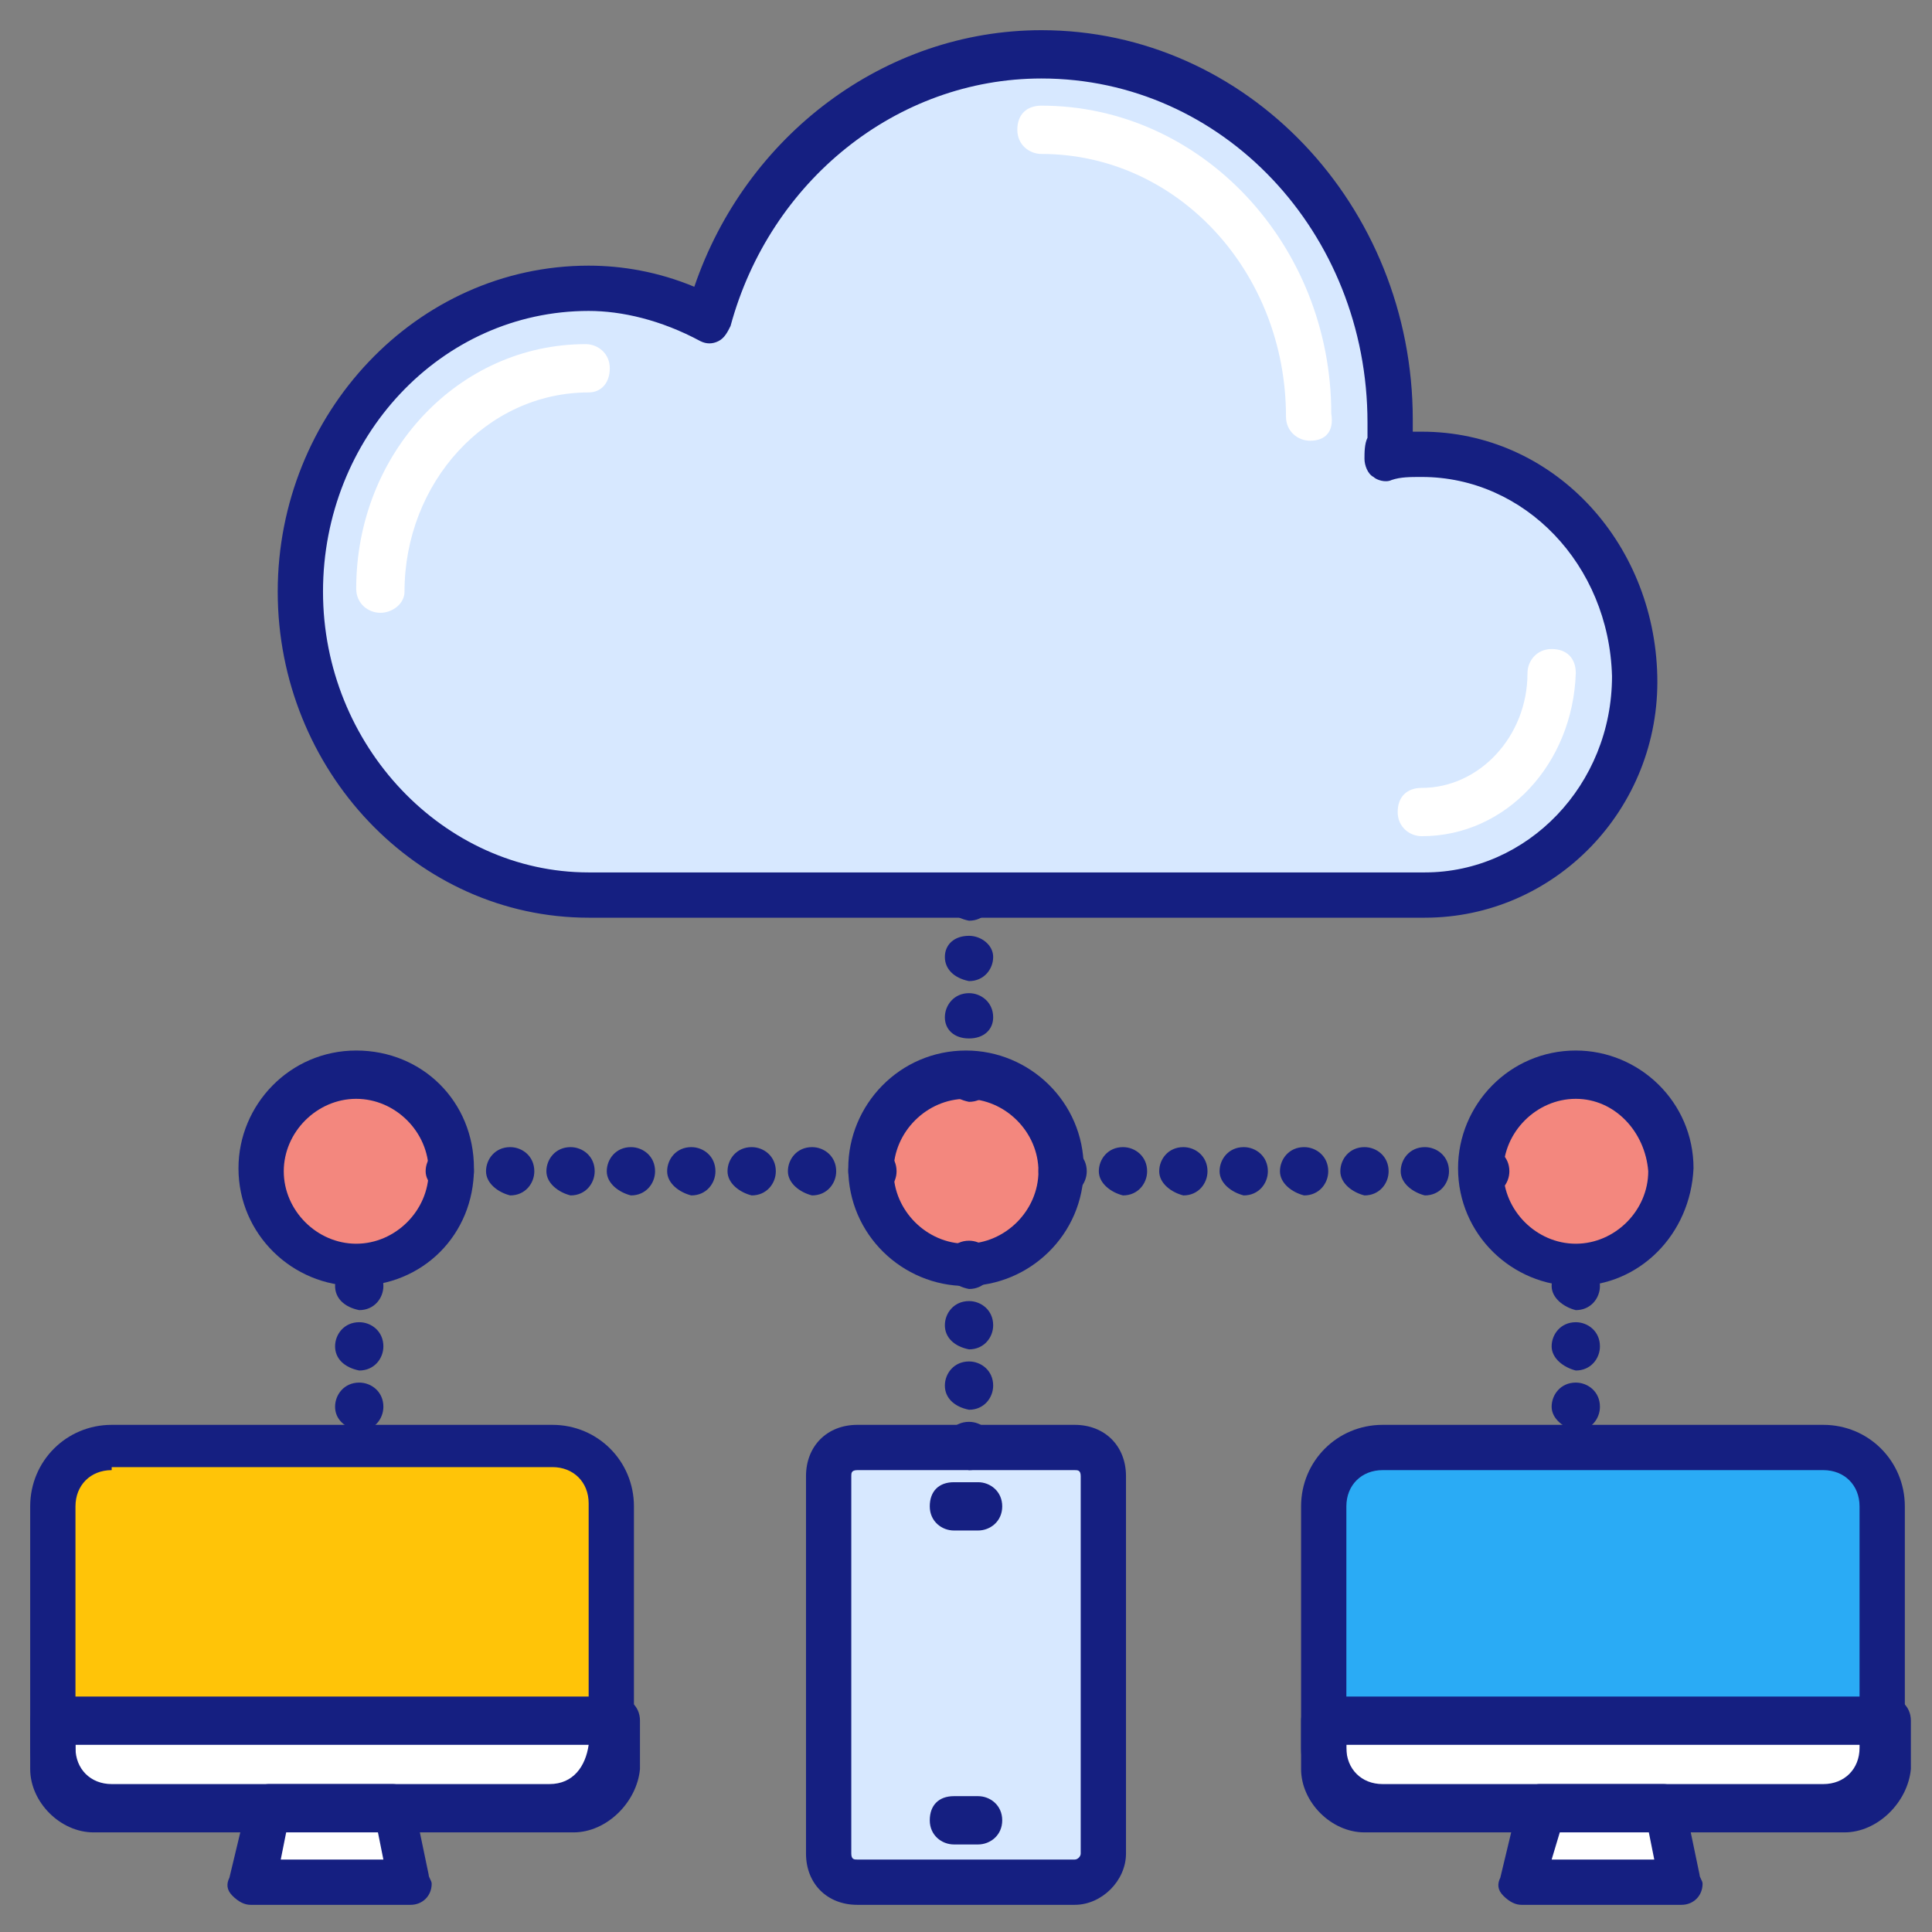
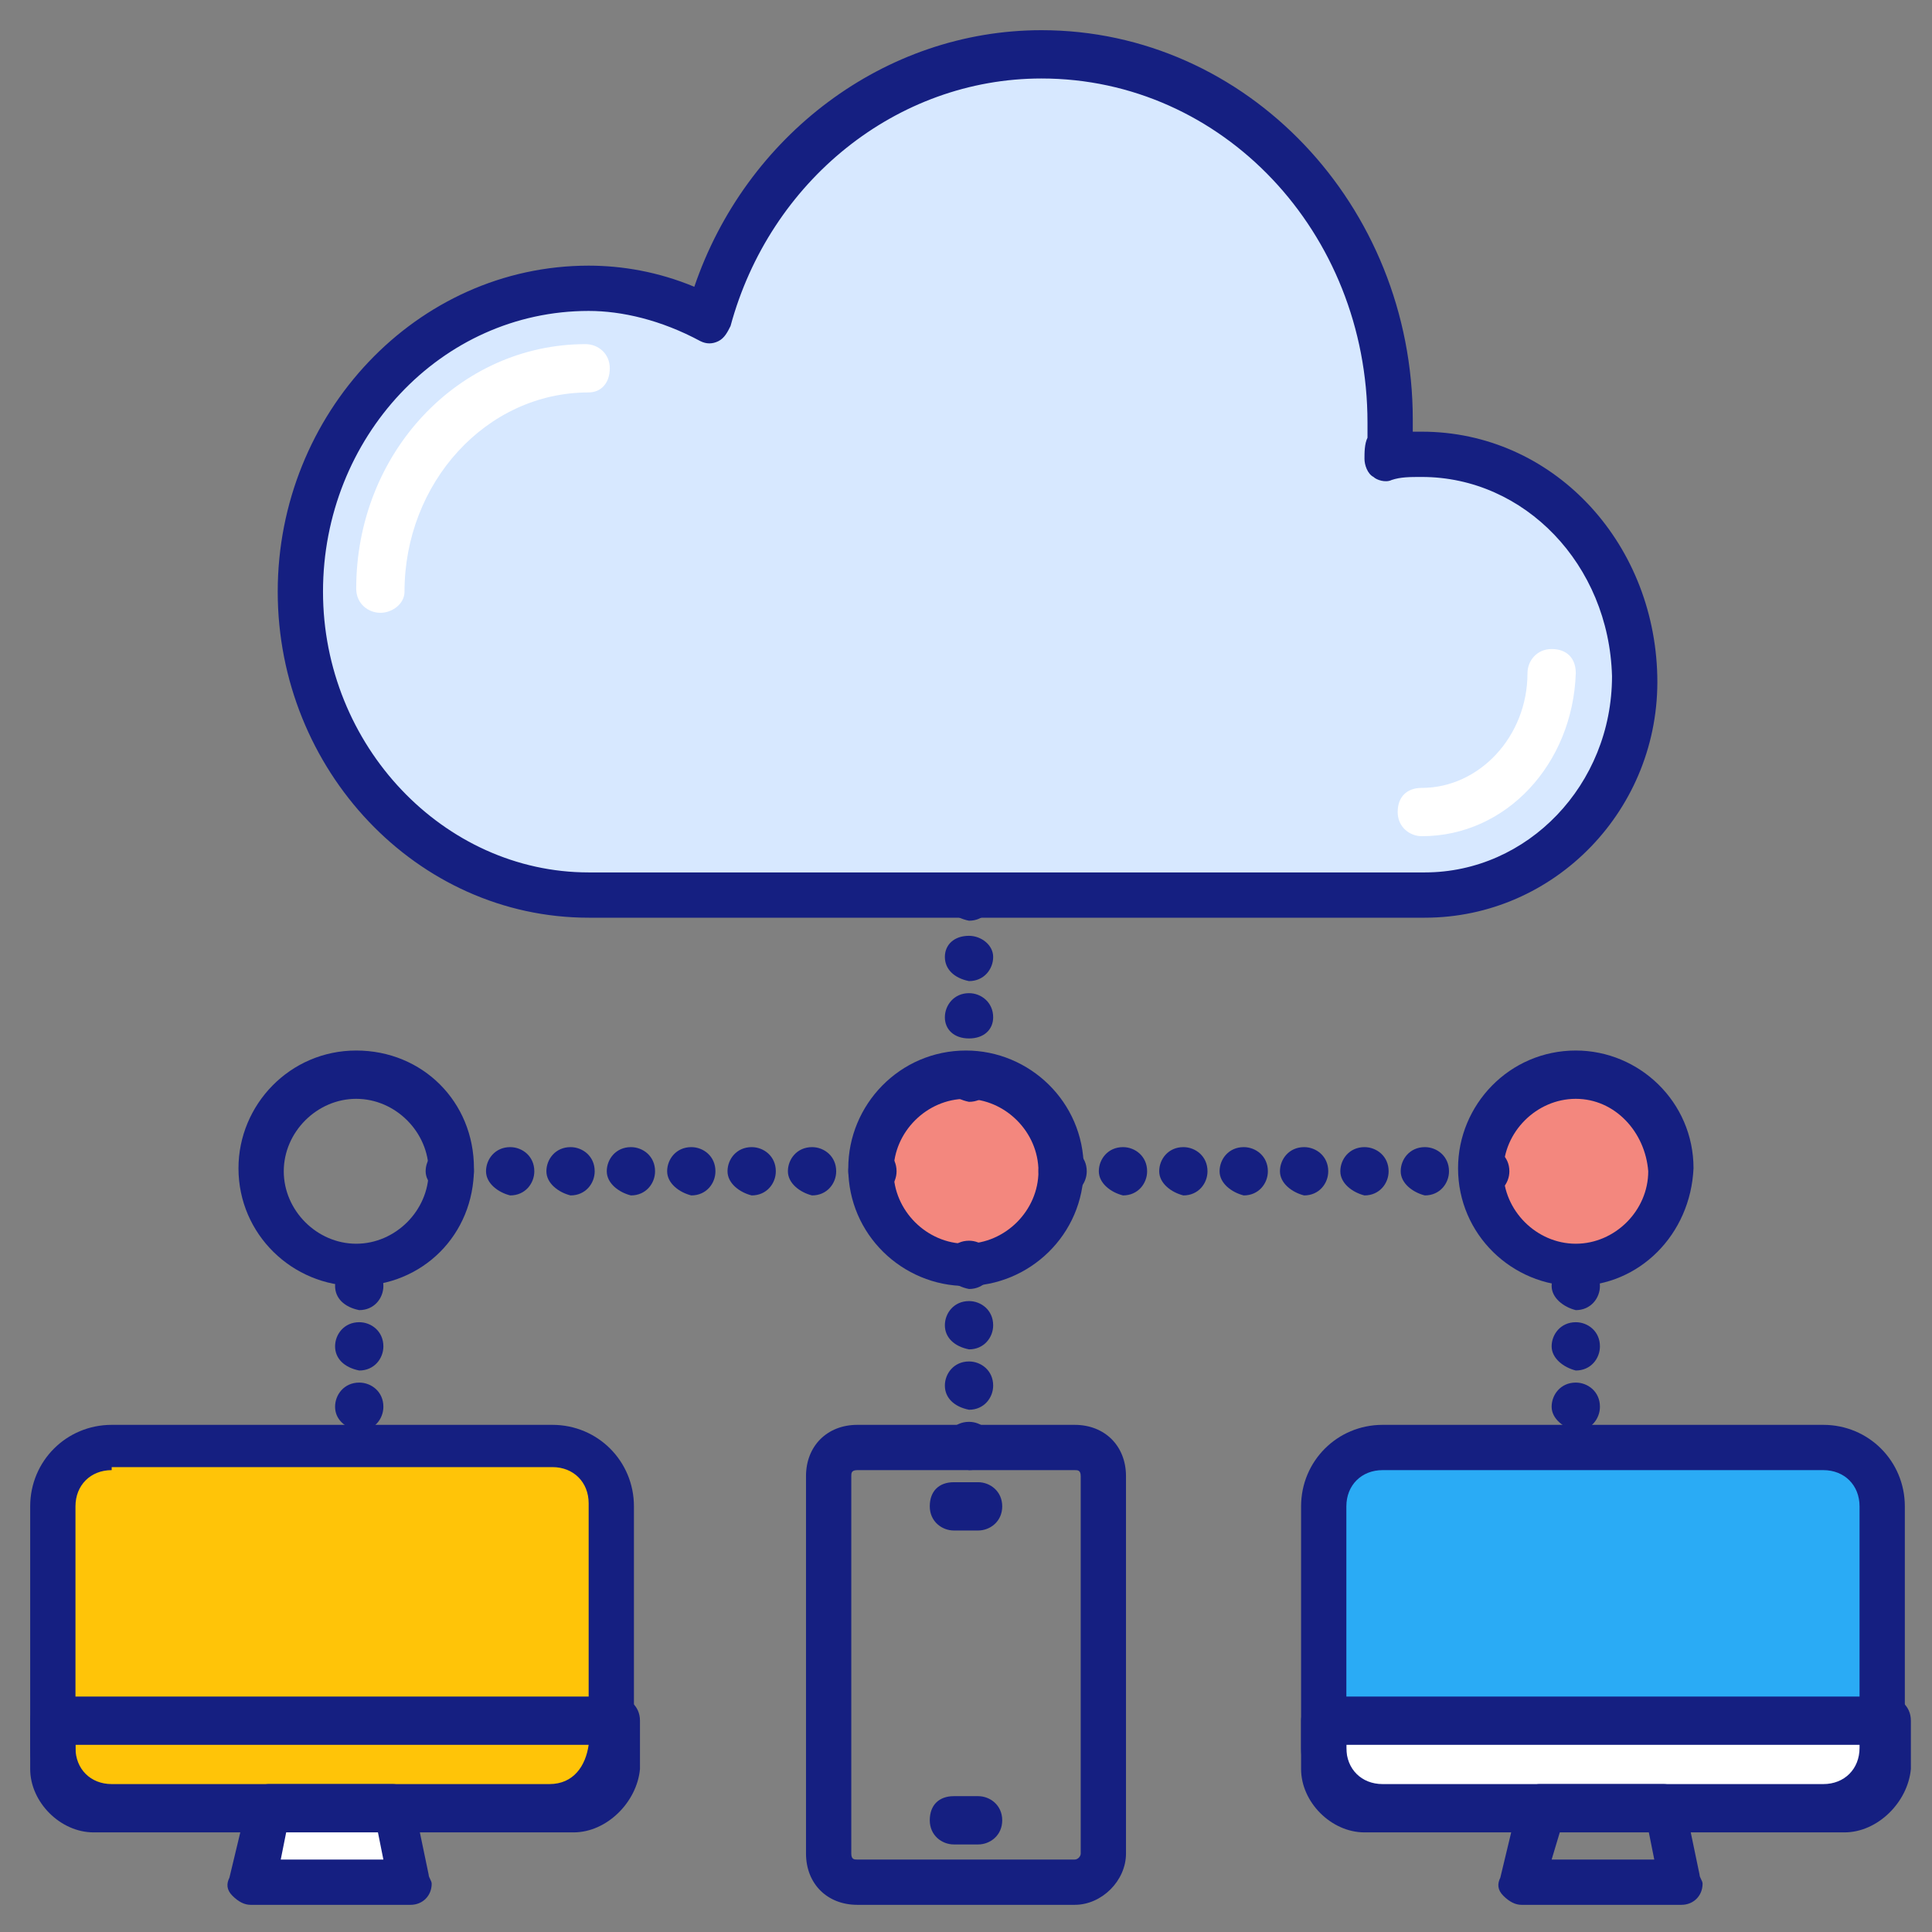
<svg xmlns="http://www.w3.org/2000/svg" id="Layer_1" height="512" viewBox="0 0 64 64" width="512">
  <rect x="0" y="0" width="64" height="64" fill="#808080" stroke="none" />
  <g>
    <g>
      <g>
-         <circle cx="11.8" cy="38.8" fill="#f3877e" r="3.1" />
-       </g>
+         </g>
      <g>
        <circle cx="52.2" cy="38.8" fill="#f3877e" r="3.1" />
      </g>
      <g>
        <circle cx="32" cy="38.8" fill="#f3877e" r="3.1" />
      </g>
    </g>
    <g>
      <g>
        <path d="m47.1 15c-.4 0-.8 0-1.2.1 0-.4.1-.9.1-1.3 0-6.7-5.1-12.1-11.5-12.1-5.2 0-9.7 3.7-11.1 8.7-1.3-.6-2.6-1-4-1-5.3 0-9.6 4.6-9.6 10.1s4.3 10.1 9.6 10.1h27.7c3.9 0 7-3.3 7-7.3s-3.1-7.3-7-7.3z" fill="#fff" />
      </g>
      <g>
        <path d="m47.1 15c-.4 0-.8 0-1.2.1 0-.4.1-.9.1-1.3 0-6.7-5.1-12.1-11.5-12.1-5.2 0-9.7 3.7-11.1 8.7-1.3-.6-2.6-1-4-1-5.3 0-9.6 4.6-9.6 10.1s4.3 10.1 9.6 10.1h27.7c3.9 0 7-3.3 7-7.3s-3.1-7.3-7-7.3z" fill="#d7e8ff" />
      </g>
      <g>
        <path d="m47.2 30.4h-27.7c-5.7 0-10.3-4.9-10.3-10.8s4.6-10.8 10.3-10.8c1.1 0 2.3.2 3.5.7 1.7-5 6.3-8.5 11.5-8.5 6.8 0 12.3 5.8 12.3 12.9v.4h.3c4.3 0 7.7 3.6 7.8 8.1.1 4.4-3.4 8-7.7 8zm-27.7-20.1c-4.9 0-8.8 4.2-8.8 9.3s4 9.3 8.8 9.3h27.7c3.4 0 6.2-2.9 6.2-6.5-.1-3.7-2.9-6.6-6.3-6.6-.4 0-.7 0-1 .1-.2.1-.5 0-.6-.1-.2-.1-.3-.4-.3-.6s0-.5.1-.7c0-.2 0-.4 0-.5 0-6.3-4.8-11.4-10.8-11.4-4.8 0-9 3.4-10.3 8.2-.1.2-.2.4-.4.5s-.4.1-.6 0c-1.3-.7-2.6-1-3.7-1z" fill="#151f81" />
      </g>
      <g>
        <path d="m47.1 15c-.4 0-.8 0-1.2.1 0-.4.1-.9.1-1.3 0-6.7-5.1-12.1-11.5-12.1-5.2 0-9.7 3.7-11.1 8.7-1.3-.6-2.6-1-4-1-5.3 0-9.6 4.6-9.6 10.1s4.3 10.1 9.6 10.1h27.7c3.9 0 7-3.3 7-7.3s-3.1-7.3-7-7.3z" fill="none" />
      </g>
      <g>
        <g>
          <path d="m47.1 27.7c-.4 0-.8-.3-.8-.8s.3-.8.8-.8c1.9 0 3.5-1.7 3.5-3.8 0-.4.3-.8.8-.8s.8.3.8.8c-.1 3-2.3 5.4-5.1 5.4z" fill="#fff" />
        </g>
        <g>
-           <path d="m43.4 14.6c-.4 0-.8-.3-.8-.8 0-4.8-3.6-8.7-8.1-8.7-.4 0-.8-.3-.8-.8s.3-.8.8-.8c5.3 0 9.6 4.6 9.6 10.2.1.6-.2.9-.7.9z" fill="#fff" />
-         </g>
+           </g>
        <g>
          <path d="m12.6 20.3c-.4 0-.8-.3-.8-.8 0-4.5 3.4-8.1 7.6-8.1.4 0 .8.3.8.8s-.3.8-.7.8c-3.4 0-6.1 3-6.1 6.6 0 .4-.4.7-.8.7z" fill="#fff" />
        </g>
      </g>
    </g>
    <g>
      <g>
-         <path d="m35.6 62.4h-7.2c-.6 0-1-.4-1-1v-12.5c0-.6.4-1 1-1h7.2c.6 0 1 .4 1 1v12.5c0 .5-.5 1-1 1z" fill="#d7e8ff" />
-       </g>
+         </g>
      <g>
        <path d="m35.6 63.1h-7.2c-1 0-1.7-.7-1.7-1.7v-12.5c0-1 .7-1.7 1.7-1.7h7.2c1 0 1.7.7 1.7 1.7v12.5c0 .9-.8 1.7-1.7 1.7zm-7.2-14.4c-.2 0-.2.1-.2.2v12.5c0 .2.1.2.2.2h7.2c.1 0 .2-.1.2-.2v-12.5c0-.2-.1-.2-.2-.2z" fill="#151f81" />
      </g>
      <g>
        <g>
          <path d="m32.4 50.7h-.8c-.4 0-.8-.3-.8-.8s.3-.8.8-.8h.8c.4 0 .8.3.8.8s-.4.8-.8.8z" fill="#151f81" />
        </g>
        <g>
          <path d="m32.4 61.1h-.8c-.4 0-.8-.3-.8-.8s.3-.8.8-.8h.8c.4 0 .8.3.8.8s-.4.8-.8.8z" fill="#151f81" />
        </g>
      </g>
    </g>
    <g>
      <path d="m31.3 35.7c0-.4.3-.8.8-.8.4 0 .8.3.8.8 0 .4-.3.8-.8.8-.5-.1-.8-.4-.8-.8zm0-2c0-.4.3-.8.8-.8.4 0 .8.3.8.8 0 .4-.3.7-.8.7-.5 0-.8-.3-.8-.7zm0-2c0-.4.3-.7.8-.7.4 0 .8.3.8.7 0 .4-.3.8-.8.8-.5-.1-.8-.4-.8-.8zm0-2c0-.4.3-.7.8-.7.4 0 .8.3.8.7 0 .4-.3.8-.8.8-.5-.1-.8-.4-.8-.8z" fill="#151f81" />
    </g>
    <g>
      <path d="m31.3 47.9c0-.4.3-.8.8-.8.4 0 .8.3.8.8 0 .4-.3.8-.8.8-.5-.1-.8-.4-.8-.8zm0-2c0-.4.3-.8.8-.8.4 0 .8.3.8.8 0 .4-.3.8-.8.8-.5-.1-.8-.4-.8-.8zm0-2c0-.4.3-.8.8-.8.4 0 .8.3.8.8 0 .4-.3.8-.8.8-.5-.1-.8-.4-.8-.8zm0-2c0-.4.3-.8.8-.8.4 0 .8.3.8.8 0 .4-.3.8-.8.8-.5-.1-.8-.4-.8-.8z" fill="#151f81" />
    </g>
    <g>
      <path d="m48.4 38.8c0-.4.3-.8.8-.8.4 0 .8.3.8.8 0 .4-.3.8-.8.8-.4-.1-.8-.4-.8-.8zm-2 0c0-.4.3-.8.8-.8.4 0 .8.3.8.8 0 .4-.3.8-.8.8-.4-.1-.8-.4-.8-.8zm-2 0c0-.4.3-.8.8-.8.4 0 .8.3.8.8 0 .4-.3.8-.8.8-.4-.1-.8-.4-.8-.8zm-2 0c0-.4.3-.8.8-.8.4 0 .8.3.8.8 0 .4-.3.8-.8.8-.4-.1-.8-.4-.8-.8zm-2 0c0-.4.3-.8.8-.8.4 0 .8.3.8.8 0 .4-.3.8-.8.8-.4-.1-.8-.4-.8-.8zm-2 0c0-.4.3-.8.8-.8.4 0 .8.3.8.8 0 .4-.3.8-.8.8-.4-.1-.8-.4-.8-.8zm-2 0c0-.4.3-.8.8-.8.4 0 .8.3.8.8 0 .4-.3.8-.8.8-.4-.1-.8-.4-.8-.8zm-2 0c0-.4.3-.8.8-.8.4 0 .8.3.8.8 0 .4-.3.8-.8.8-.4-.1-.8-.4-.8-.8z" fill="#151f81" />
    </g>
    <g>
      <path d="m51.4 48.6c0-.4.3-.8.8-.8.4 0 .8.3.8.8 0 .4-.3.8-.8.8-.4-.1-.8-.4-.8-.8zm0-2c0-.4.3-.8.8-.8.4 0 .8.3.8.8 0 .4-.3.8-.8.8-.4-.1-.8-.4-.8-.8zm0-2c0-.4.3-.8.8-.8.4 0 .8.3.8.8 0 .4-.3.8-.8.8-.4-.1-.8-.4-.8-.8zm0-2c0-.4.3-.8.8-.8.4 0 .8.3.8.8 0 .4-.3.8-.8.8-.4-.1-.8-.4-.8-.8z" fill="#151f81" />
    </g>
    <g>
      <path d="m28.1 38.8c0-.4.3-.8.8-.8.4 0 .8.3.8.8 0 .4-.3.8-.8.8-.4-.1-.8-.4-.8-.8zm-2 0c0-.4.3-.8.8-.8.4 0 .8.3.8.8 0 .4-.3.8-.8.8-.4-.1-.8-.4-.8-.8zm-2 0c0-.4.3-.8.8-.8.4 0 .8.3.8.8 0 .4-.3.8-.8.8-.4-.1-.8-.4-.8-.8zm-2 0c0-.4.3-.8.8-.8.4 0 .8.3.8.8 0 .4-.3.8-.8.8-.4-.1-.8-.4-.8-.8zm-2 0c0-.4.3-.8.8-.8.4 0 .8.3.8.8 0 .4-.3.8-.8.8-.4-.1-.8-.4-.8-.8zm-2 0c0-.4.3-.8.8-.8.4 0 .8.3.8.8 0 .4-.3.8-.8.8-.4-.1-.8-.4-.8-.8zm-2 0c0-.4.3-.8.8-.8.4 0 .8.3.8.8 0 .4-.3.8-.8.8-.4-.1-.8-.4-.8-.8zm-2 0c0-.4.3-.8.8-.8.4 0 .8.3.8.8 0 .4-.3.8-.8.8-.4-.1-.8-.4-.8-.8z" fill="#151f81" />
    </g>
    <g>
      <path d="m11.1 48.6c0-.4.3-.8.8-.8.4 0 .8.3.8.8 0 .4-.3.8-.8.8-.5-.1-.8-.4-.8-.8zm0-2c0-.4.3-.8.8-.8.4 0 .8.3.8.8 0 .4-.3.8-.8.8-.5-.1-.8-.4-.8-.8zm0-2c0-.4.3-.8.8-.8.4 0 .8.3.8.8 0 .4-.3.8-.8.8-.5-.1-.8-.4-.8-.8zm0-2c0-.4.3-.8.8-.8.4 0 .8.3.8.8 0 .4-.3.8-.8.8-.5-.1-.8-.4-.8-.8z" fill="#151f81" />
    </g>
    <g>
      <g>
        <path d="m11.8 42.6c-2.1 0-3.9-1.7-3.9-3.9 0-2.1 1.7-3.9 3.9-3.9s3.9 1.7 3.9 3.9-1.7 3.9-3.9 3.9zm0-6.2c-1.3 0-2.4 1.1-2.4 2.4s1.1 2.4 2.4 2.4 2.4-1.1 2.4-2.4-1.1-2.4-2.4-2.4z" fill="#151f81" />
      </g>
      <g>
        <path d="m52.2 42.6c-2.1 0-3.9-1.7-3.9-3.9 0-2.1 1.7-3.9 3.9-3.9 2.1 0 3.9 1.7 3.9 3.9-.1 2.2-1.8 3.9-3.9 3.9zm0-6.2c-1.3 0-2.4 1.1-2.4 2.4s1.1 2.4 2.4 2.4 2.4-1.1 2.4-2.4c-.1-1.3-1.1-2.4-2.4-2.4z" fill="#151f81" />
      </g>
      <g>
        <path d="m32 42.6c-2.1 0-3.9-1.7-3.9-3.9 0-2.1 1.7-3.9 3.9-3.9 2.1 0 3.9 1.7 3.9 3.9s-1.8 3.9-3.9 3.9zm0-6.2c-1.3 0-2.4 1.1-2.4 2.4s1.1 2.4 2.4 2.4 2.4-1.1 2.4-2.4-1.1-2.4-2.4-2.4z" fill="#151f81" />
      </g>
    </g>
    <g>
      <g>
        <g>
          <g>
            <g>
              <path d="m18.2 59.8h-14.5c-1.1 0-1.9-.9-1.9-1.9v-8c0-1.1.9-1.9 1.9-1.9h14.6c1.1 0 1.9.9 1.9 1.9v8c0 1.1-.8 1.9-2 1.9z" fill="#ffc408" />
            </g>
            <g>
              <g>
-                 <path d="m1.7 57v1.6c0 .7.6 1.4 1.4 1.4h15.9c.7 0 1.4-.6 1.4-1.4v-1.6z" fill="#fff" />
-               </g>
+                 </g>
              <g>
                <path d="m13.6 62.4h-5.3l.6-2.6h4.1z" fill="#fff" />
              </g>
            </g>
          </g>
          <g>
            <path d="m18.2 60.6h-14.5c-1.5 0-2.7-1.2-2.7-2.7v-8c0-1.5 1.2-2.7 2.7-2.7h14.6c1.5 0 2.7 1.2 2.7 2.7v8c-.1 1.6-1.3 2.7-2.8 2.7zm-14.5-11.9c-.7 0-1.2.5-1.2 1.2v8c0 .7.5 1.2 1.2 1.2h14.5c.8 0 1.2-.6 1.3-1.3v-8c0-.7-.5-1.2-1.2-1.2h-14.6z" fill="#151f81" />
          </g>
          <g>
            <path d="m19 60.7h-15.9c-1.1 0-2.1-1-2.1-2.1v-1.6c0-.4.3-.8.8-.8h18.6c.4 0 .8.3.8.8v1.6c-.1 1.1-1.1 2.1-2.2 2.1zm-16.5-2.9v.8c0 .3.3.6.6.6h15.9c.3 0 .6-.3.6-.6v-.8z" fill="#151f81" />
          </g>
          <g>
            <path d="m13.6 63.1h-5.3c-.2 0-.4-.1-.6-.3s-.2-.4-.1-.6l.6-2.5c.1-.3.4-.6.7-.6h4.1c.3 0 .7.2.7.6l.5 2.4c0 .1.1.2.1.3 0 .4-.3.7-.7.7zm-4.3-1.5h3.4l-.2-1h-3z" fill="#151f81" />
          </g>
        </g>
      </g>
    </g>
    <g>
      <g>
        <g>
          <g>
            <g>
              <path d="m60.4 59.8h-14.6c-1.1 0-1.9-.9-1.9-1.9v-8c0-1.1.9-1.9 1.9-1.9h14.6c1.1 0 1.9.9 1.9 1.9v8c.1 1.1-.8 1.9-1.9 1.9z" fill="#2aabf5" />
            </g>
            <g>
              <g>
                <path d="m43.8 57v1.6c0 .7.6 1.4 1.4 1.4h15.9c.7 0 1.4-.6 1.4-1.4v-1.6z" fill="#fff" />
              </g>
              <g>
-                 <path d="m55.7 62.4h-5.3l.6-2.6h4.1z" fill="#fff" />
-               </g>
+                 </g>
            </g>
          </g>
          <g>
            <path d="m60.4 60.6h-14.6c-1.5 0-2.7-1.2-2.7-2.7v-8c0-1.5 1.2-2.7 2.7-2.7h14.6c1.5 0 2.7 1.2 2.7 2.7v8c0 1.5-1.2 2.7-2.7 2.7zm-14.6-11.9c-.7 0-1.2.5-1.2 1.2v8c0 .7.5 1.2 1.2 1.2h14.6c.7 0 1.2-.5 1.2-1.2v-8c0-.7-.5-1.2-1.2-1.2z" fill="#151f81" />
          </g>
          <g>
            <path d="m61.1 60.7h-15.9c-1.1 0-2.1-1-2.1-2.1v-1.6c0-.4.3-.8.8-.8h18.6c.4 0 .8.3.8.8v1.6c-.1 1.1-1.1 2.1-2.2 2.1zm-16.5-2.9v.8c0 .3.3.6.6.6h15.9c.3 0 .6-.3.6-.6v-.8z" fill="#151f81" />
          </g>
          <g>
            <path d="m55.7 63.1h-5.3c-.2 0-.4-.1-.6-.3s-.2-.4-.1-.6l.6-2.5c.1-.3.4-.6.7-.6h4.1c.3 0 .7.2.7.6l.5 2.4c0 .1.1.2.1.3 0 .4-.3.7-.7.7zm-4.3-1.5h3.4l-.2-1h-2.9z" fill="#151f81" />
          </g>
        </g>
      </g>
    </g>
  </g>
</svg>